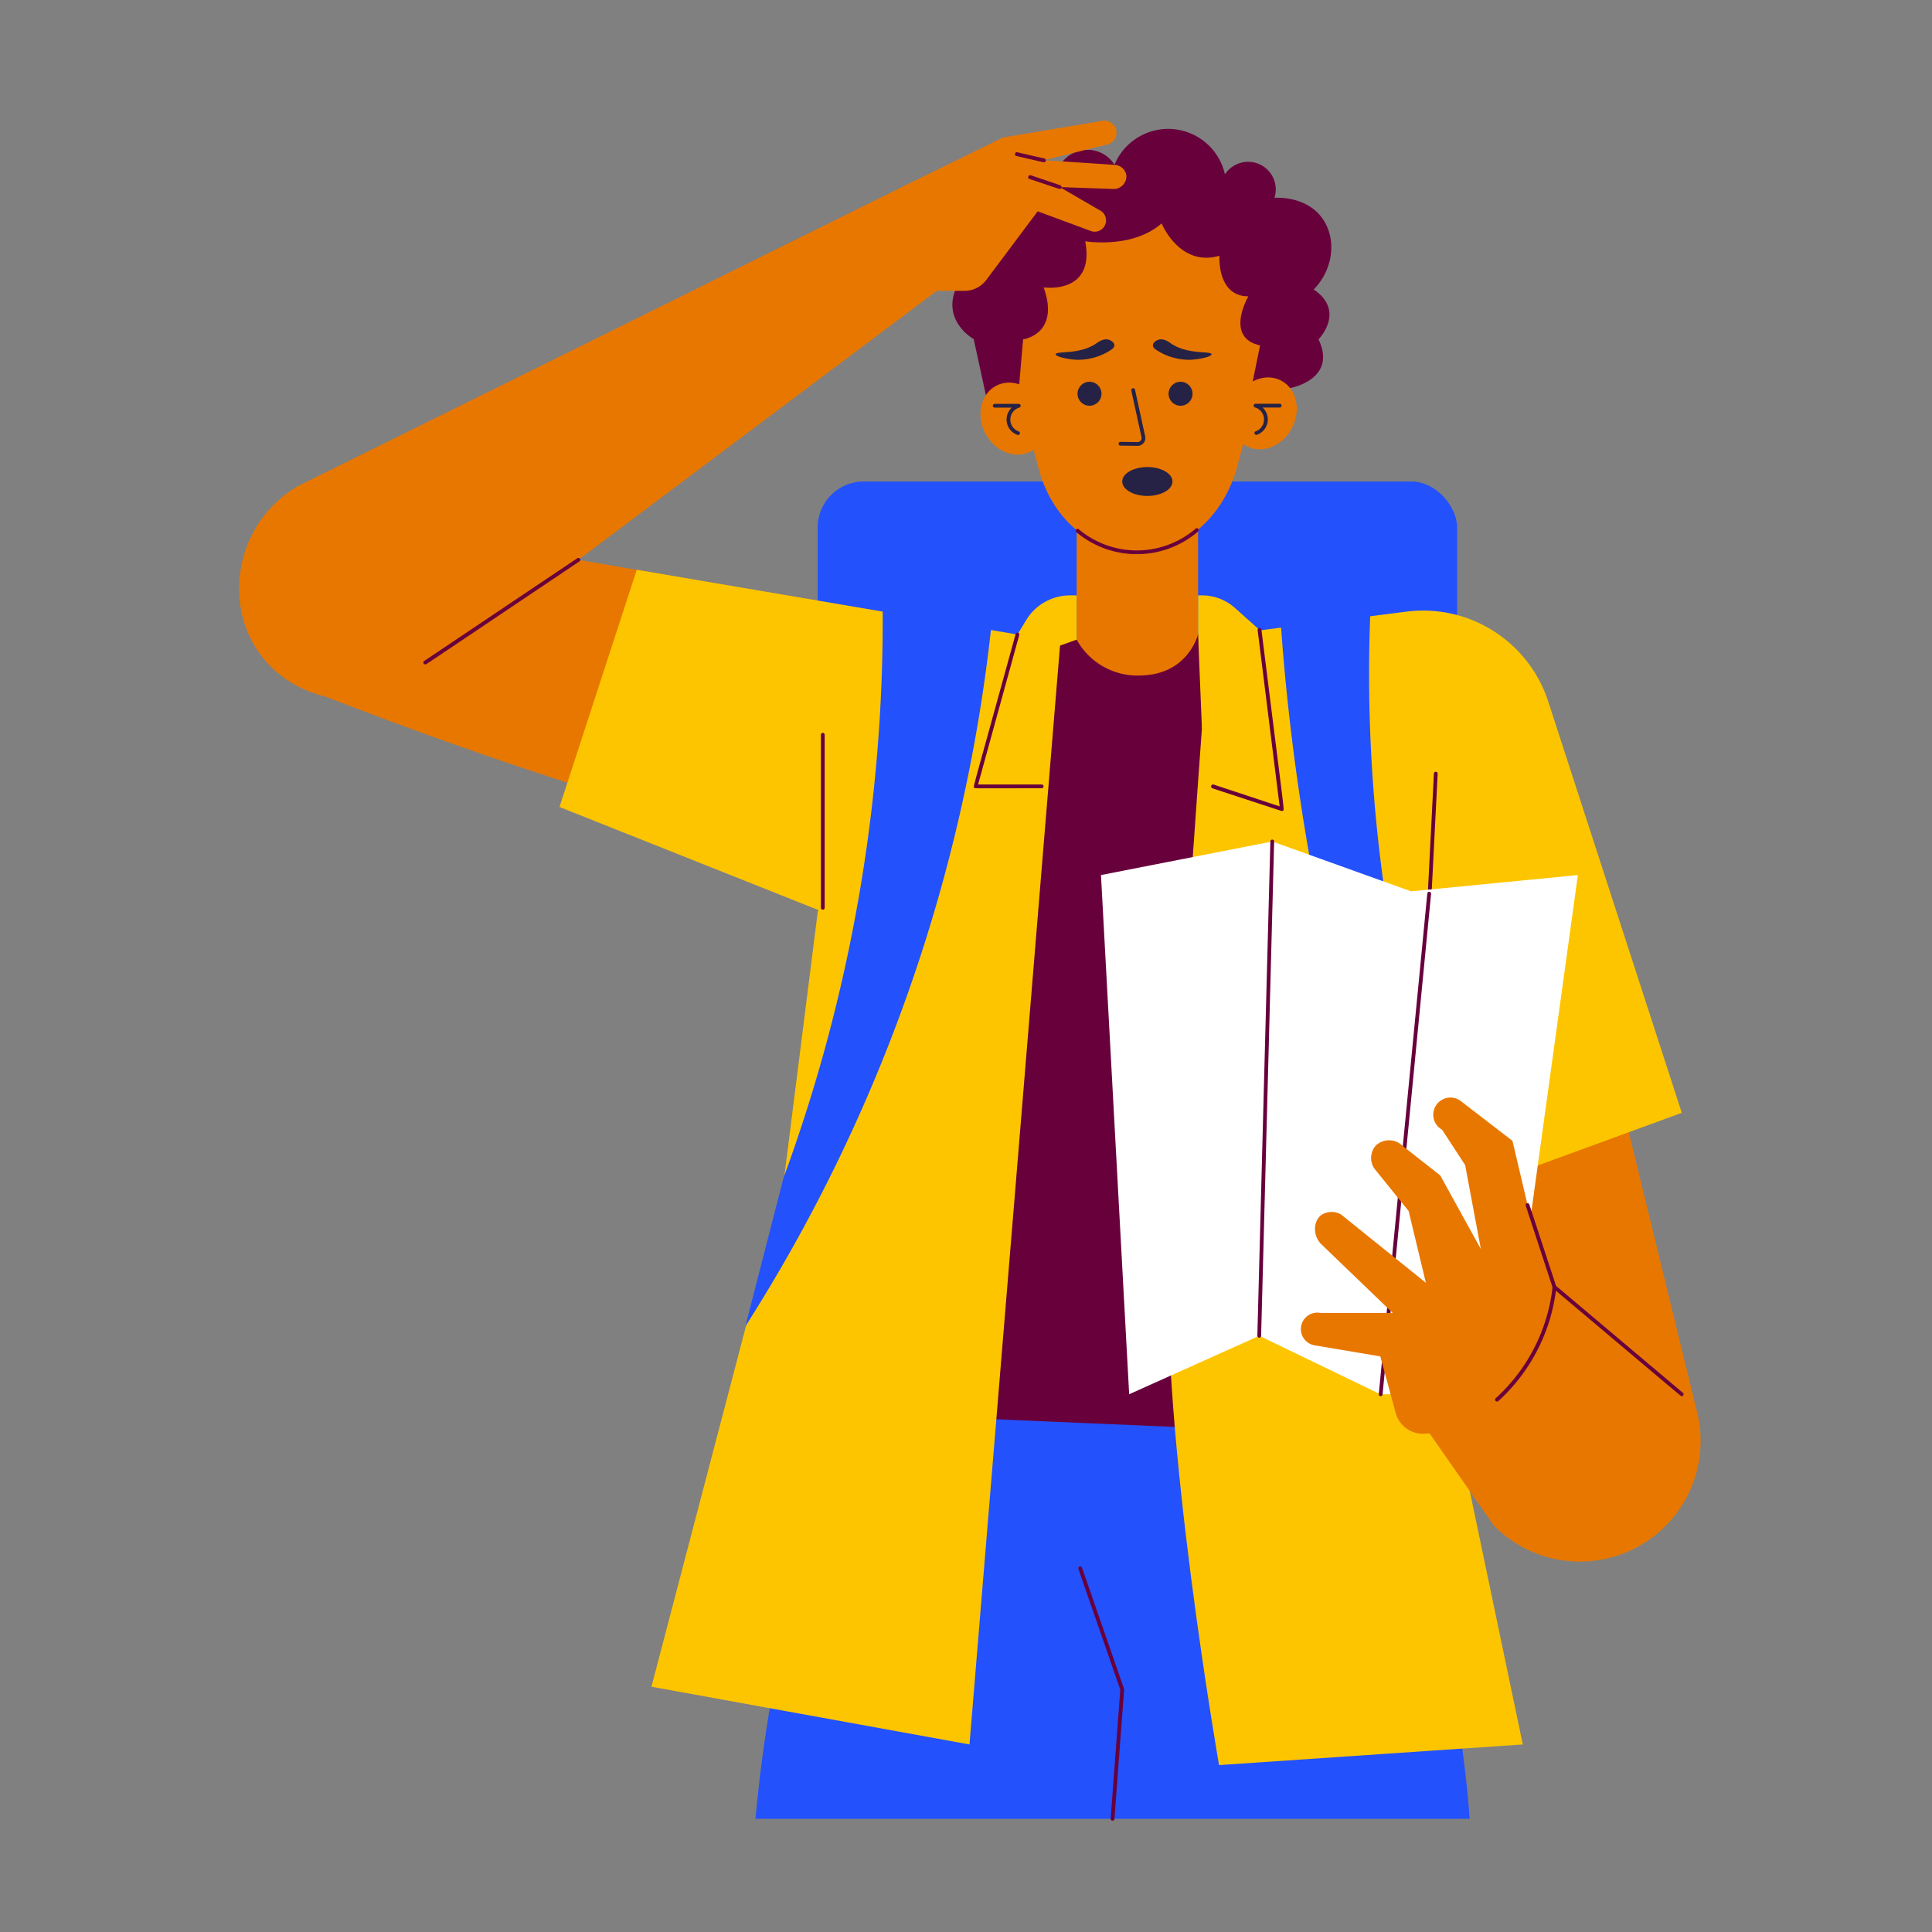
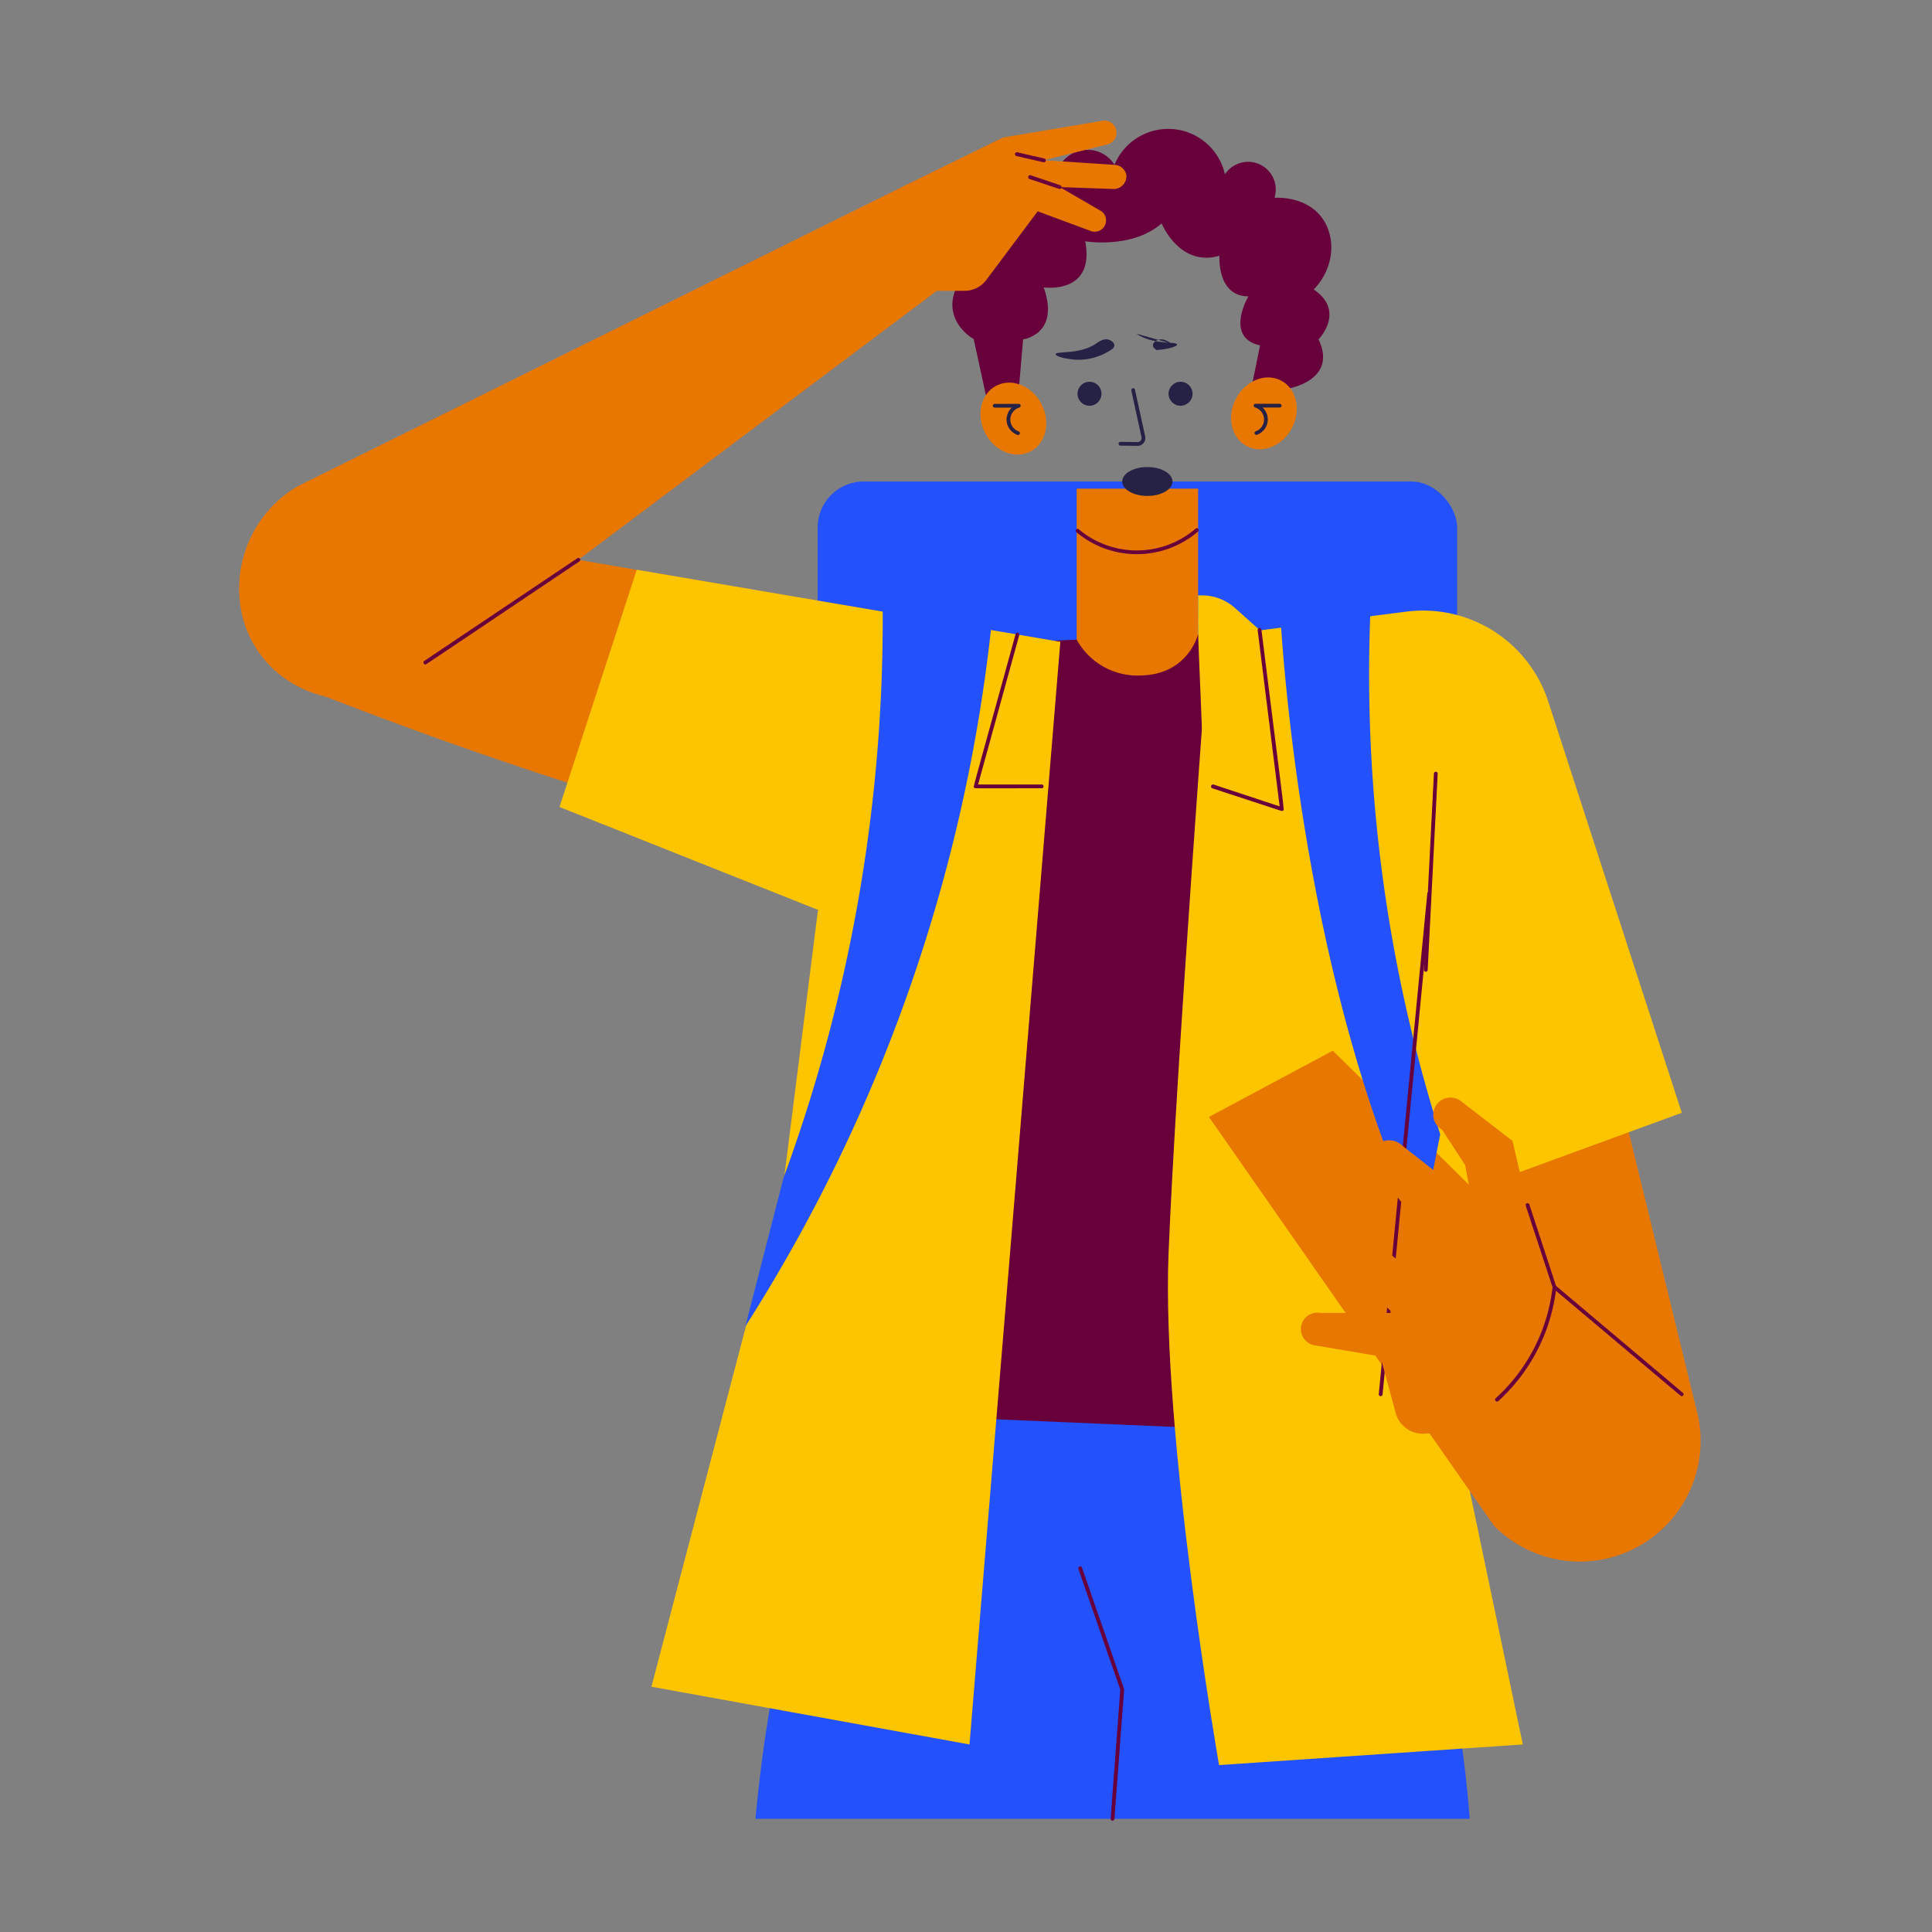
<svg xmlns="http://www.w3.org/2000/svg" height="512" viewBox="0 0 512 512" width="512">
  <rect x="0" y="0" width="512" height="512" fill="#808080" stroke="none" />
  <g id="Lost_traveller" data-name="Lost traveller">
    <rect fill="#2351fb" height="218.5" rx="12.21" width="169.48" x="216.68" y="127.6" />
-     <path d="m338.8 87a37.38 37.38 0 1 0 -67.8 21.6l4.39 16.06c3.57 13.09 14.13 21.65 25.25 21.65h1.13c11.43 0 22.28-8.81 26-22.34l4.19-15.37a37.24 37.24 0 0 0 6.84-21.6z" fill="#e87700" />
    <path d="m285.33 129.5h32.18v50.72h-32.18z" fill="#e87700" />
    <circle cx="288.73" cy="104.35" fill="#262246" r="3.18" />
    <circle cx="312.86" cy="104.35" fill="#262246" r="3.18" />
    <path d="m301.46 118.16-4.52-.06a.5.5 0 0 1 0-1l4.5.06a1.08 1.08 0 0 0 1.07-1.31l-2.7-12.35a.51.51 0 0 1 .39-.6.5.5 0 0 1 .59.38l2.69 12.36a2.07 2.07 0 0 1 -2.02 2.52z" fill="#262246" />
    <path d="m290.54 91c.52-.36 1.85-1.35 3.2-1 .72.19 1.55.79 1.57 1.46s-.51 1-.95 1.31a15.84 15.84 0 0 1 -9.15 2.57c-2.27-.15-5.44-.79-5.43-1.46.02-.94 6.31.21 10.76-2.88z" fill="#262246" />
-     <path d="m310.3 91c-.51-.36-1.84-1.35-3.19-1-.73.19-1.55.79-1.57 1.46s.51 1 .95 1.31a15.83 15.83 0 0 0 9.15 2.57c2.27-.15 5.44-.79 5.43-1.46-.02-.94-6.31.21-10.77-2.88z" fill="#262246" />
+     <path d="m310.3 91c-.51-.36-1.84-1.35-3.19-1-.73.19-1.55.79-1.57 1.46s.51 1 .95 1.31c2.27-.15 5.44-.79 5.43-1.46-.02-.94-6.31.21-10.77-2.88z" fill="#262246" />
    <path d="m285.3 141.07a.5.5 0 1 1 .63-.77 23.92 23.92 0 0 0 30.9-.18.49.49 0 0 1 .7 0 .51.51 0 0 1 0 .71 24.92 24.92 0 0 1 -32.23.24z" fill="#68003c" />
    <path d="m233.28 359.46c-18.66 38.54-29.17 80.07-33.07 122.54h189.26s-4.41-74.49-34-114.65z" fill="#2351fb" />
    <path d="m329.5 167.91 34.43-3.5a39 39 0 0 1 41.84 29.59l43.75 179.32-51.8 4.38z" fill="#e87700" />
    <path d="m278.29 169.83-179-30.74q-10.55 21.15-21.14 42.31a1160.66 1160.66 0 0 0 181 55.45z" fill="#e87700" />
    <path d="m241.06 48.56-162 80.21c-16.06 9.23-20.33 30.33-10.32 44.33 9.58 13.39 29.61 16.62 43.68 5.91l137.63-103.28z" fill="#e87700" />
    <path d="m231.37 171.92 147.38-6.57q-9.48 107.43-19 214.87l-128-5.47z" fill="#68003c" />
    <path d="m281 170.09-112.25-19.09-20.48 62.86 92.58 36.85q20.07-40.31 40.15-80.62z" fill="#fdc500" />
    <path d="m321.48 168.64 51.22-6.55a34.88 34.88 0 0 1 37.6 23.82l35.39 109-66.94 24.48-35.19-77.56z" fill="#fdc500" />
    <path d="m281 170.09q-12 146.12-24.07 292.21l-84.29-15.3q17.51-66.76 35-133.52l14.22-112.6 19-20.64z" fill="#fdc500" />
    <path d="m378.75 236.85 10.76 158.29 14.05 67.16-80.5 5.47s-15.32-87.55-13.38-135.7 10.69-164.07 10.69-164.07l15.33-.73z" fill="#fdc500" />
    <path d="m285.33 169.51a18.4 18.4 0 0 0 17.18 9.49c12.49-.36 15-10.95 15-10.95s-18.89-11.25-32.18 1.46z" fill="#e87700" />
-     <path d="m275.92 184.32-6.29-16.16 2.32-3.83a13.61 13.61 0 0 1 11.63-6.55h1.75v11.73l-7 2.5z" fill="#fdc500" />
    <path d="m318.52 193.05c-1.21-30-1-22.3-1-35.27h1a13.16 13.16 0 0 1 8.76 3.34l6.52 5.83-4.29 23.12z" fill="#fdc500" />
    <path d="m449.52 373.29-96.31-94.85-32.83 17.56 75.51 108.3a32 32 0 0 0 53.63-31z" fill="#e87700" />
    <path d="m294.84 482.5a.5.5 0 0 1 -.5-.54l2.55-34.18-11.1-32a.5.5 0 1 1 .95-.33c11.81 34.06 11.17 32.15 11.16 32.31l-2.56 34.24a.5.5 0 0 1 -.5.5z" fill="#68003c" />
    <ellipse cx="304.06" cy="127.6" fill="#262246" rx="6.66" ry="3.83" />
    <path d="m269.89 104.35 1.24-14.42s9.86-1.29 5.46-13.77c0 0 13.69 2 11-12.22 0 0 12.49 2.1 20.25-4.74 0 0 4.75 11.67 15.33 8.57 0 0-.73 10.76 7.66 10.76 0 0-6.39 10.94 3.1 13l-2.93 14.39 8.16 3.59 2.69-6.65s12.68-2.26 7.57-12.93c0 0 7.3-7.39-1.27-13.22 5.41-5.55 6.07-13.71 2.18-19-4.28-5.8-12.06-5.33-12.58-5.29a7.33 7.33 0 0 0 -13.13-6.21 15.41 15.41 0 0 0 -29.27-2.55 8.47 8.47 0 0 0 -15.53 5.89c-.42-.18-8.27-3.47-14.67 1-5.67 4-7.73 12.38-4.19 19.7-5.36 1.5-8.85 6.24-8.55 11.07.32 5.41 5.24 8.32 5.63 8.54l3.83 17.6z" fill="#68003c" />
    <ellipse cx="267.88" cy="109.51" fill="#e87700" rx="8.38" ry="9.81" transform="matrix(.89 -.46 .46 .89 -20.24 136.7)" />
    <path d="m269.73 115.28a4.31 4.31 0 0 1 -1.61-7.25h-4.51a.5.5 0 0 1 -.5-.5.5.5 0 0 1 .5-.5h6.28a.5.5 0 0 1 .17 1 3.33 3.33 0 0 0 0 6.34.5.5 0 0 1 -.33.91z" fill="#262246" />
    <ellipse cx="334.85" cy="109.51" fill="#e87700" rx="9.81" ry="8.38" transform="matrix(.464 -.886 .886 .464 82.56 355.41)" />
    <path d="m332.67 114.34a3.33 3.33 0 0 0 0-6.34.5.5 0 0 1 .16-1h6.29a.5.5 0 0 1 .5.5.51.51 0 0 1 -.5.5h-4.52a4.3 4.3 0 0 1 -1.61 7.25.5.5 0 0 1 -.32-.91z" fill="#262246" />
    <path d="m276.06 208.9c-18.91 0-17.68.1-17.91-.2s-.85 2.35 11-40.67a.5.5 0 0 1 .61-.35.5.5 0 0 1 .35.62l-10.91 39.6h16.86a.5.5 0 0 1 .5.5.51.51 0 0 1 -.5.5z" fill="#68003c" />
    <path d="m339.72 214.92c-.13 0 1.15.4-18.4-6a.5.5 0 0 1 .31-1l17.49 5.78-5.83-46.7a.5.5 0 1 1 1-.12c6.34 50.75 6.08 47.64 5.75 47.91a.47.47 0 0 1 -.32.13z" fill="#68003c" />
    <path d="m377.35 257 2.65-52a.5.5 0 1 1 1 .05l-2.65 52a.5.5 0 0 1 -1-.05z" fill="#68003c" />
    <path d="m207.66 312.09q-5.07 19.71-10.13 39.4a431 431 0 0 0 65.21-185.77c-8.21-6.66-18.85-8.07-28.82-4.38a429.2 429.2 0 0 1 -26.26 150.75z" fill="#2351fb" />
    <path d="m339.12 159.68s3.88 95.41 37.44 166.91l5.11-26a404 404 0 0 1 -18.24-144z" fill="#2351fb" />
-     <path d="m399.22 368.94-33.33.58-32.17-15.52-34.48 15.49-7.47-137.59 45.39-8.9 36.78 13.21 44.21-4.31z" fill="#fff" />
    <path d="m243 77.07h12.63a7.16 7.16 0 0 0 5.74-2.87l13.63-18.2 14.23 5.27a3 3 0 0 0 2.68-5.27l-11.06-6.42 14.46.51a3.39 3.39 0 0 0 3.18-3.73 3.34 3.34 0 0 0 -3.18-2.67l-18.72-1.23 17.11-4.24a3.21 3.21 0 0 0 -1.79-6.16l-26.11 4.38-26.8 13.14z" fill="#e87700" />
    <g fill="#68003c">
-       <path d="m218.05 241.07a.5.5 0 0 1 -.5-.5v-45.85a.5.5 0 0 1 .5-.5.5.5 0 0 1 .5.5v45.85a.5.5 0 0 1 -.5.5z" />
      <path d="m112.72 176.07a.5.5 0 0 1 -.28-.92l40.56-27.21a.49.49 0 0 1 .69.14.5.5 0 0 1 -.13.69c-43.56 29.23-40.56 27.3-40.84 27.3z" />
      <path d="m280.85 50.08c-.13 0 .19.1-8-2.63a.5.5 0 1 1 .32-1l7.83 2.66a.5.5 0 0 1 -.15.97z" />
      <path d="m276.59 43c-.11 0 .35.09-7.21-1.65a.5.5 0 0 1 .22-1l7.1 1.65a.5.5 0 0 1 -.11 1z" />
-       <path d="m333.21 354 3.45-131a.5.5 0 0 1 1 0l-3.45 131a.5.5 0 0 1 -1 0z" />
      <path d="m365.89 370a.51.51 0 0 1 -.5-.55l12.86-132.66a.5.5 0 0 1 1 .09l-12.86 132.68a.51.51 0 0 1 -.5.44z" />
    </g>
    <path d="m400.82 302.34-13.5-10.4a4.55 4.55 0 1 0 -5.15 7.45l6.11 9.37 4.16 22.24-10.77-19.51-10-7.85a5.09 5.09 0 0 0 -7.12 0 5 5 0 0 0 -.36 6l9.12 11.31 4.56 19-22.47-18.1a5 5 0 0 0 -5.29.18c-1.93 1.51-2.32 5-.18 7.48l19.15 18.43h-19.15a4.36 4.36 0 0 0 -1.64 8.57l17.51 2.95 4.07 15a7.46 7.46 0 0 0 7.58 5.49l26.11-1.33 8.44-28.86z" fill="#e87700" />
    <path d="m396.72 371.42a.5.5 0 0 1 -.34-.87 46.84 46.84 0 0 0 15.06-29.4l-7.11-21.66a.5.5 0 0 1 .95-.31c7.66 23.33 7.18 21.8 7.16 22a47.85 47.85 0 0 1 -15.39 30.14.46.46 0 0 1 -.33.1z" fill="#68003c" />
    <path d="m445.69 370c-.28 0 2.12 1.93-34.07-28.54a.52.52 0 0 1 -.06-.71.51.51 0 0 1 .71-.06l33.73 28.44a.5.5 0 0 1 -.31.87z" fill="#68003c" />
  </g>
</svg>